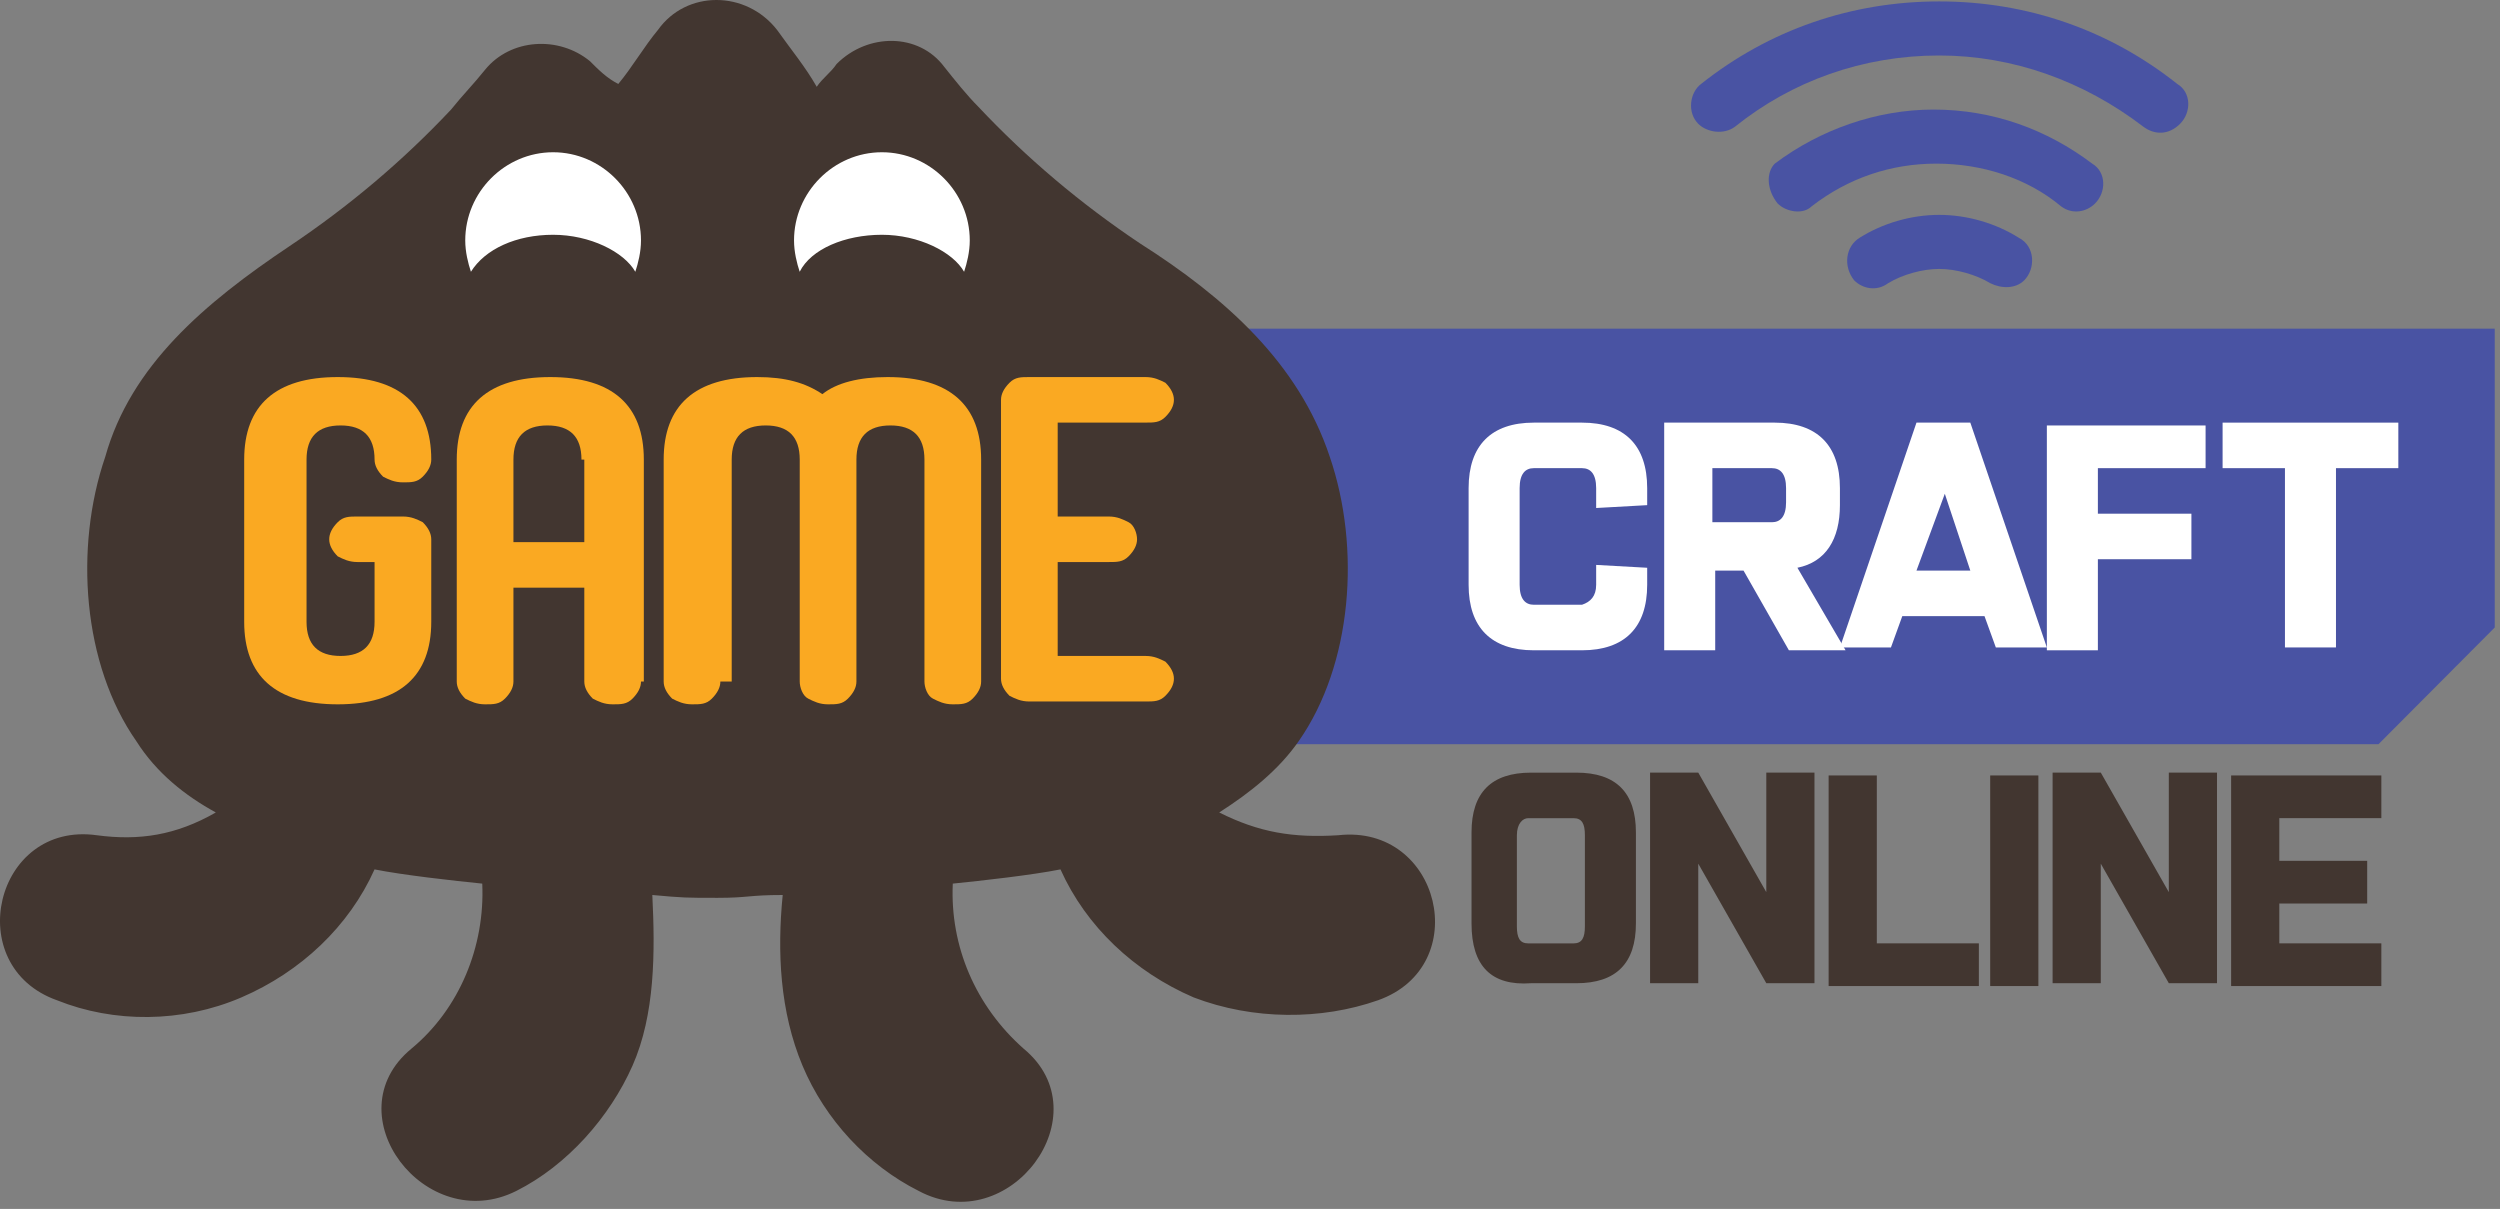
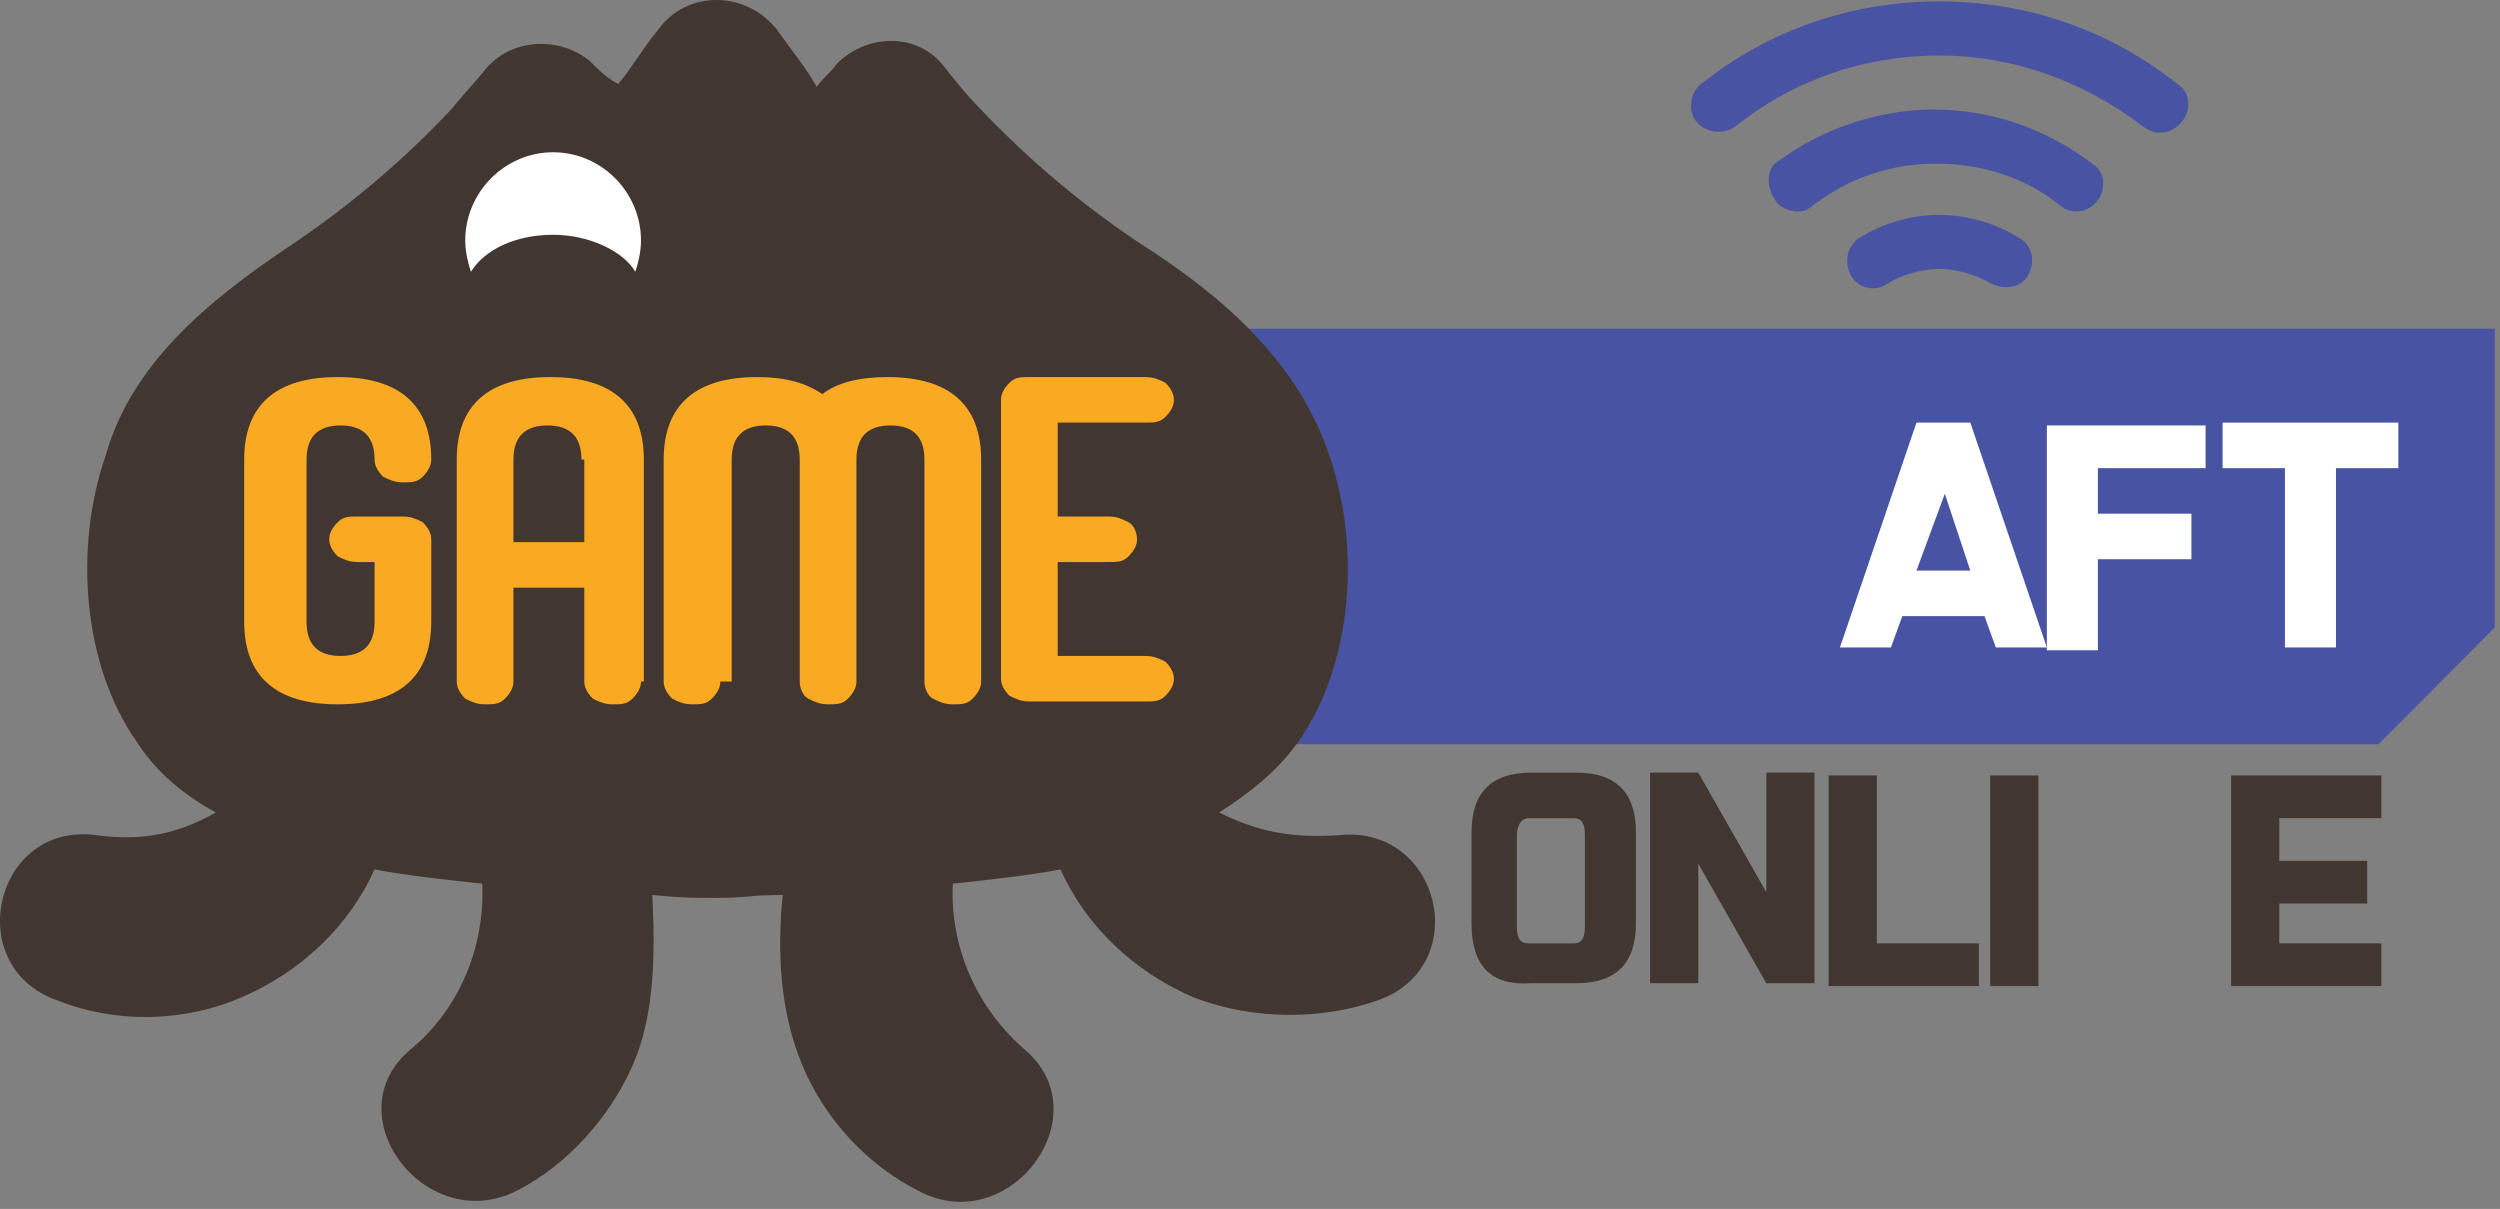
<svg xmlns="http://www.w3.org/2000/svg" width="213" height="103" viewBox="0 0 213 103" fill="none">
  <rect x="0" y="0" width="213" height="103" fill="#808080" stroke="none" />
  <path d="M212.552 28.004H81.661V63.403H202.651L212.552 53.462V28.004Z" fill="#4953A3" />
-   <path d="M135.993 49.828V48.131L140.34 48.373V49.828C140.34 53.465 138.408 55.405 134.786 55.405H130.68C127.058 55.405 125.126 53.465 125.126 49.828V41.584C125.126 37.948 127.058 36.008 130.68 36.008H134.786C138.408 36.008 140.34 37.948 140.34 41.584V43.039L135.993 43.282V41.584C135.993 40.372 135.51 39.887 134.786 39.887H130.68C129.956 39.887 129.473 40.372 129.473 41.584V49.828C129.473 51.04 129.956 51.525 130.68 51.525H134.786C135.51 51.283 135.993 50.798 135.993 49.828Z" fill="white" />
-   <path d="M141.547 36.008H151.207C154.829 36.008 156.761 37.948 156.761 41.584V43.039C156.761 45.949 155.554 47.888 153.139 48.373L157.244 55.405H152.414L148.55 48.616H146.136V55.405H141.789V36.008H141.547ZM145.894 39.887V44.494H150.965C151.69 44.494 152.173 44.009 152.173 42.797V41.584C152.173 40.372 151.69 39.887 150.965 39.887H145.894Z" fill="white" />
  <path d="M169.079 52.495H162.075L161.109 55.162H156.763L163.283 36.008H167.871L174.392 55.162H170.045L169.079 52.495ZM163.283 48.616H167.871L165.698 42.069L163.283 48.616Z" fill="white" />
  <path d="M187.916 36.008V39.887H178.739V43.767H186.708V47.646H178.739V55.405H174.392V36.25H187.916V36.008Z" fill="white" />
  <path d="M199.025 39.887V55.162H194.678V39.887H189.365V36.008H204.338V39.887H199.025Z" fill="white" />
  <path d="M125.374 78.68V70.921C125.374 67.526 127.064 65.829 130.445 65.829H134.309C137.69 65.829 139.38 67.526 139.38 70.921V78.68C139.38 82.074 137.69 83.771 134.309 83.771H130.445C127.064 84.014 125.374 82.317 125.374 78.68ZM129.238 71.163V78.922C129.238 79.892 129.479 80.377 130.203 80.377H134.067C134.792 80.377 135.033 79.892 135.033 78.922V71.163C135.033 70.194 134.792 69.709 134.067 69.709H130.203C129.72 69.709 129.238 70.194 129.238 71.163Z" fill="#423630" />
  <path d="M144.692 73.585V83.769H140.586V65.826H144.692L150.488 76.01V65.826H154.593V83.769H150.488L144.692 73.585Z" fill="#423630" />
  <path d="M155.799 66.069H159.905V80.374H168.599V84.011H155.799V66.069Z" fill="#423630" />
  <path d="M173.67 84.011H169.564V66.069H173.67V84.011Z" fill="#423630" />
-   <path d="M178.987 73.585V83.769H174.882V65.826H178.987L184.783 76.01V65.826H188.889V83.769H184.783L178.987 73.585Z" fill="#423630" />
  <path d="M194.197 80.374H202.891V84.011H190.092V66.069H202.891V69.706H194.197V73.343H201.684V76.98H194.197V80.374Z" fill="#423630" />
  <path d="M24.666 20.973C29.738 17.578 34.326 13.699 38.431 9.335C39.397 8.122 40.364 7.153 41.33 5.94C43.503 3.273 47.608 3.031 50.265 5.213C50.989 5.94 51.714 6.668 52.68 7.153C53.887 5.698 54.853 4.001 56.061 2.546C58.476 -0.849 63.547 -0.849 66.204 2.546C67.411 4.243 68.619 5.698 69.585 7.395C70.068 6.668 70.792 6.183 71.275 5.455C73.932 2.788 78.279 2.788 80.452 5.698C81.418 6.91 82.384 8.122 83.35 9.092C87.456 13.457 92.044 17.336 97.115 20.73C104.36 25.337 110.639 30.914 113.296 38.915C115.952 46.674 115.228 56.615 110.639 63.161C108.949 65.586 106.534 67.525 103.877 69.222C107.258 70.92 110.156 71.405 114.02 71.162C122.714 70.192 125.612 82.315 117.401 85.225C112.571 86.922 106.775 86.922 101.704 84.982C96.632 82.8 92.527 78.921 90.353 74.072C87.938 74.557 83.591 75.042 81.177 75.284C80.935 80.618 83.109 85.71 87.214 89.347C93.976 94.923 86.006 105.592 78.278 101.47C73.932 99.288 70.309 95.408 68.377 90.802C66.445 86.195 66.204 81.103 66.687 76.254C63.789 76.254 63.789 76.496 61.132 76.496C58.476 76.496 58.234 76.496 55.578 76.254C55.819 81.103 55.819 86.437 53.887 90.802C51.955 95.166 48.333 99.288 43.986 101.47C36.258 105.349 28.289 94.923 35.051 89.347C39.156 85.952 41.33 80.618 41.088 75.284C38.673 75.042 34.326 74.557 31.911 74.072C29.738 78.921 25.632 82.8 20.561 84.982C15.489 87.165 9.693 87.165 4.863 85.225C-3.347 82.315 -0.45 69.95 8.244 71.162C11.867 71.647 15.006 71.162 18.387 69.222C15.731 67.768 13.316 65.828 11.625 63.161C7.037 56.615 6.312 46.674 8.969 38.915C11.142 31.156 17.421 25.822 24.666 20.973Z" fill="#423630" />
  <path d="M36.743 39.158C36.743 39.642 36.502 40.127 36.019 40.612C35.536 41.097 35.053 41.097 34.328 41.097C33.604 41.097 33.121 40.855 32.638 40.612C32.155 40.127 31.913 39.642 31.913 39.158C31.913 37.218 30.947 36.248 29.015 36.248C27.083 36.248 26.117 37.218 26.117 39.158V52.978C26.117 54.918 27.083 55.887 29.015 55.887C30.947 55.887 31.913 54.918 31.913 52.978V47.886H30.464C29.74 47.886 29.257 47.644 28.774 47.401C28.291 46.916 28.049 46.431 28.049 45.947C28.049 45.462 28.291 44.977 28.774 44.492C29.257 44.007 29.74 44.007 30.464 44.007H34.328C35.053 44.007 35.536 44.249 36.019 44.492C36.502 44.977 36.743 45.462 36.743 45.947V52.978C36.743 57.585 34.087 60.009 28.774 60.009C23.461 60.009 20.805 57.585 20.805 52.978V39.158C20.805 34.551 23.461 32.126 28.774 32.126C34.087 32.126 36.743 34.551 36.743 39.158Z" fill="#FAA922" />
  <path d="M54.613 58.069C54.613 58.554 54.371 59.039 53.888 59.524C53.405 60.009 52.922 60.009 52.198 60.009C51.473 60.009 50.99 59.767 50.507 59.524C50.024 59.039 49.783 58.554 49.783 58.069V50.068H43.745V58.069C43.745 58.554 43.504 59.039 43.021 59.524C42.538 60.009 42.055 60.009 41.33 60.009C40.606 60.009 40.123 59.767 39.64 59.524C39.157 59.039 38.915 58.554 38.915 58.069V39.157C38.915 34.551 41.572 32.126 46.885 32.126C52.198 32.126 54.854 34.551 54.854 39.157V58.069H54.613ZM49.541 39.157C49.541 37.218 48.575 36.248 46.643 36.248C44.711 36.248 43.745 37.218 43.745 39.157V46.189H49.783V39.157H49.541Z" fill="#FAA922" />
  <path d="M61.375 58.069C61.375 58.554 61.133 59.039 60.65 59.524C60.167 60.009 59.684 60.009 58.96 60.009C58.235 60.009 57.752 59.767 57.269 59.524C56.786 59.039 56.545 58.554 56.545 58.069V39.157C56.545 34.551 59.201 32.126 64.514 32.126C66.929 32.126 68.62 32.611 70.069 33.581C71.276 32.611 73.208 32.126 75.623 32.126C80.936 32.126 83.593 34.551 83.593 39.157V58.069C83.593 58.554 83.351 59.039 82.868 59.524C82.385 60.009 81.902 60.009 81.178 60.009C80.453 60.009 79.97 59.767 79.487 59.524C79.004 59.282 78.763 58.554 78.763 58.069V39.157C78.763 37.218 77.797 36.248 75.865 36.248C73.933 36.248 72.967 37.218 72.967 39.157V58.069C72.967 58.554 72.725 59.039 72.242 59.524C71.759 60.009 71.276 60.009 70.552 60.009C69.827 60.009 69.344 59.767 68.861 59.524C68.378 59.282 68.137 58.554 68.137 58.069V39.157C68.137 37.218 67.171 36.248 65.239 36.248C63.307 36.248 62.341 37.218 62.341 39.157V58.069H61.375Z" fill="#FAA922" />
  <path d="M85.286 34.066C85.286 33.581 85.527 33.096 86.01 32.611C86.493 32.126 86.976 32.126 87.701 32.126H97.602C98.326 32.126 98.809 32.369 99.292 32.611C99.775 33.096 100.017 33.581 100.017 34.066C100.017 34.551 99.775 35.036 99.292 35.52C98.809 36.005 98.326 36.005 97.602 36.005H90.115V44.007H94.463C95.187 44.007 95.67 44.249 96.153 44.492C96.636 44.734 96.877 45.462 96.877 45.946C96.877 46.431 96.636 46.916 96.153 47.401C95.67 47.886 95.187 47.886 94.463 47.886H90.115V55.887H97.602C98.326 55.887 98.809 56.13 99.292 56.372C99.775 56.857 100.017 57.342 100.017 57.827C100.017 58.312 99.775 58.797 99.292 59.282C98.809 59.767 98.326 59.767 97.602 59.767H87.701C86.976 59.767 86.493 59.524 86.01 59.282C85.527 58.797 85.286 58.312 85.286 57.827V34.066Z" fill="#FAA922" />
  <path d="M47.126 20.003C50.265 20.003 53.163 21.458 54.129 23.155C54.371 22.428 54.612 21.458 54.612 20.488C54.612 16.366 51.231 12.972 47.126 12.972C43.02 12.972 39.639 16.366 39.639 20.488C39.639 21.458 39.881 22.428 40.123 23.155C41.33 21.215 43.986 20.003 47.126 20.003Z" fill="white" />
-   <path d="M75.138 20.003C78.277 20.003 81.175 21.458 82.141 23.155C82.382 22.428 82.624 21.458 82.624 20.488C82.624 16.366 79.243 12.972 75.138 12.972C71.032 12.972 67.651 16.366 67.651 20.488C67.651 21.458 67.892 22.428 68.134 23.155C69.1 21.215 71.998 20.003 75.138 20.003Z" fill="white" />
  <path d="M144.691 10.547C145.415 11.274 146.864 11.517 147.83 10.789C152.66 6.91 158.697 4.728 165.218 4.728C171.497 4.728 177.534 6.91 182.606 10.789C183.572 11.517 184.779 11.517 185.745 10.547C186.711 9.577 186.711 7.88 185.504 7.152C179.708 2.546 172.704 0.121 165.218 0.121C157.731 0.121 150.728 2.546 144.932 7.152C143.966 7.88 143.725 9.577 144.691 10.547Z" fill="#4953A3" />
  <path d="M151.453 17.336C152.177 18.064 153.626 18.306 154.351 17.579C157.49 15.154 161.113 13.942 164.976 13.942C168.84 13.942 172.704 15.154 175.602 17.579C176.568 18.306 177.776 18.064 178.5 17.336C179.466 16.366 179.466 14.669 178.259 13.942C174.395 11.032 169.806 9.335 164.735 9.335C159.905 9.335 155.075 11.032 151.211 13.942C150.487 14.669 150.487 16.124 151.453 17.336Z" fill="#4953A3" />
  <path d="M157.974 23.883C158.698 24.611 159.906 24.853 160.872 24.126C162.079 23.398 163.77 22.913 165.219 22.913C166.668 22.913 168.358 23.398 169.566 24.126C170.532 24.611 171.739 24.611 172.464 23.883C173.43 22.913 173.429 20.974 171.981 20.246C170.049 19.034 167.634 18.307 165.219 18.307C162.804 18.307 160.389 19.034 158.457 20.246C157.249 20.974 157.008 22.671 157.974 23.883Z" fill="#4953A3" />
</svg>